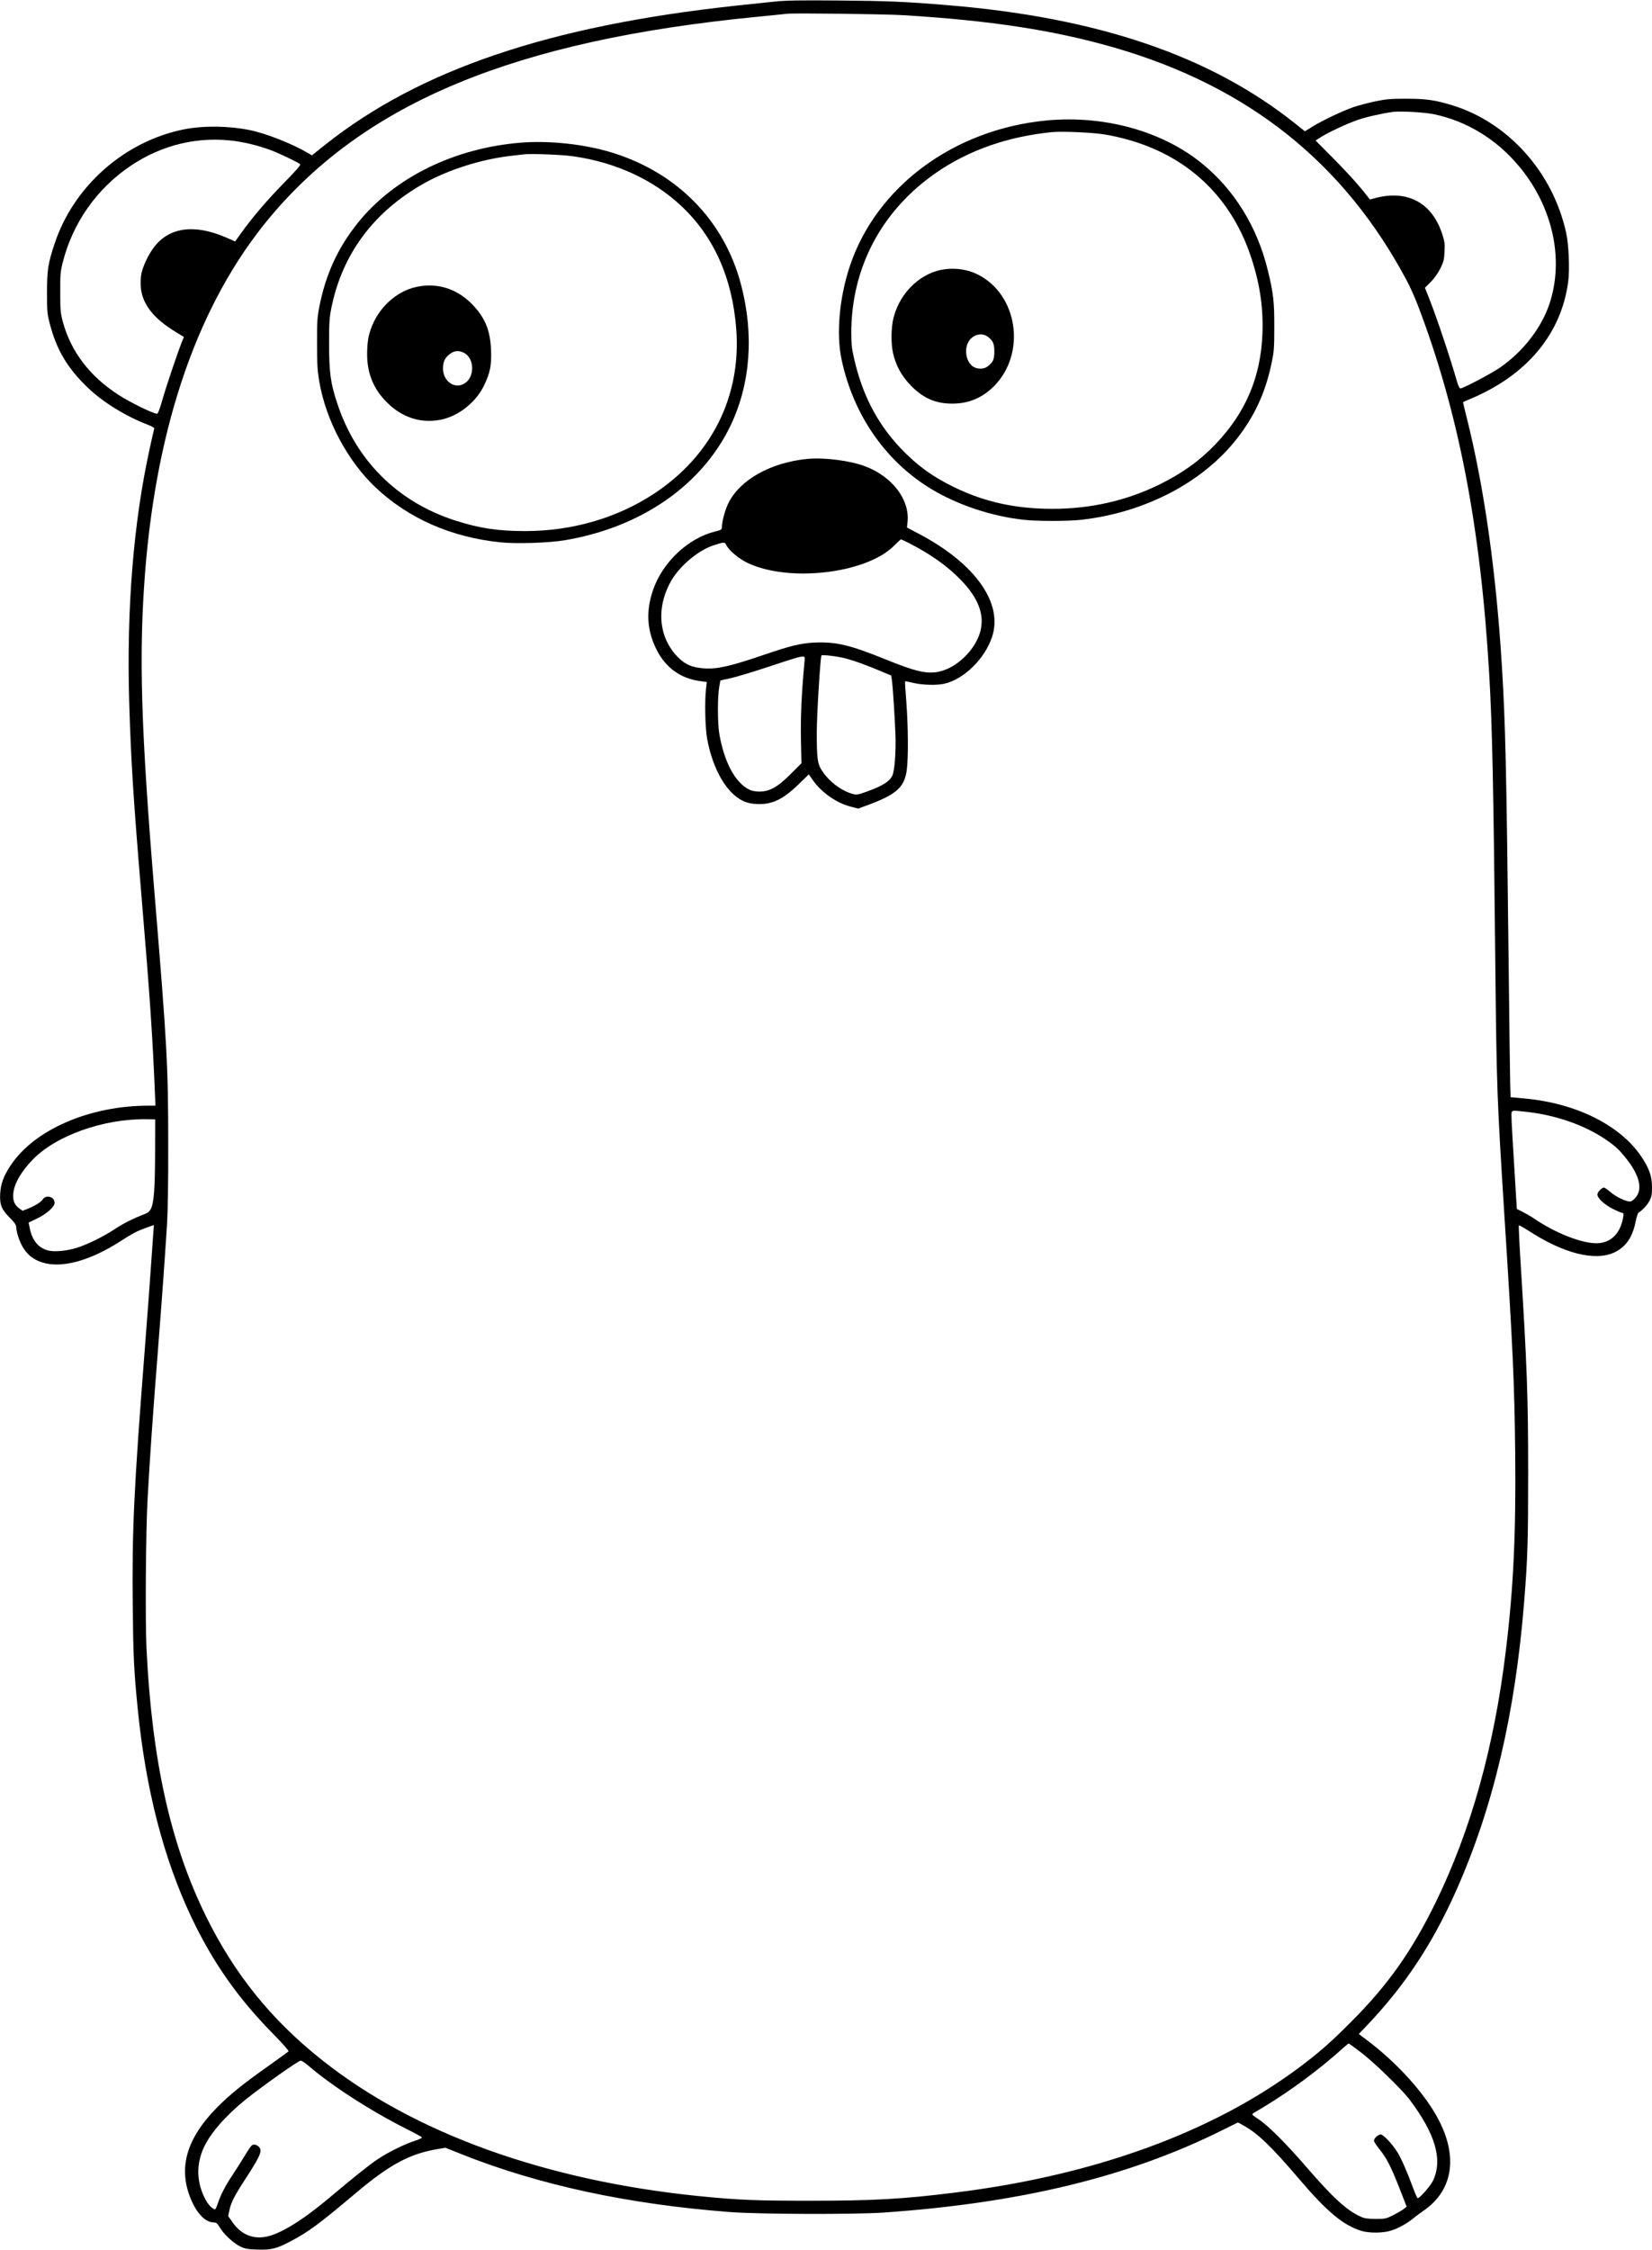
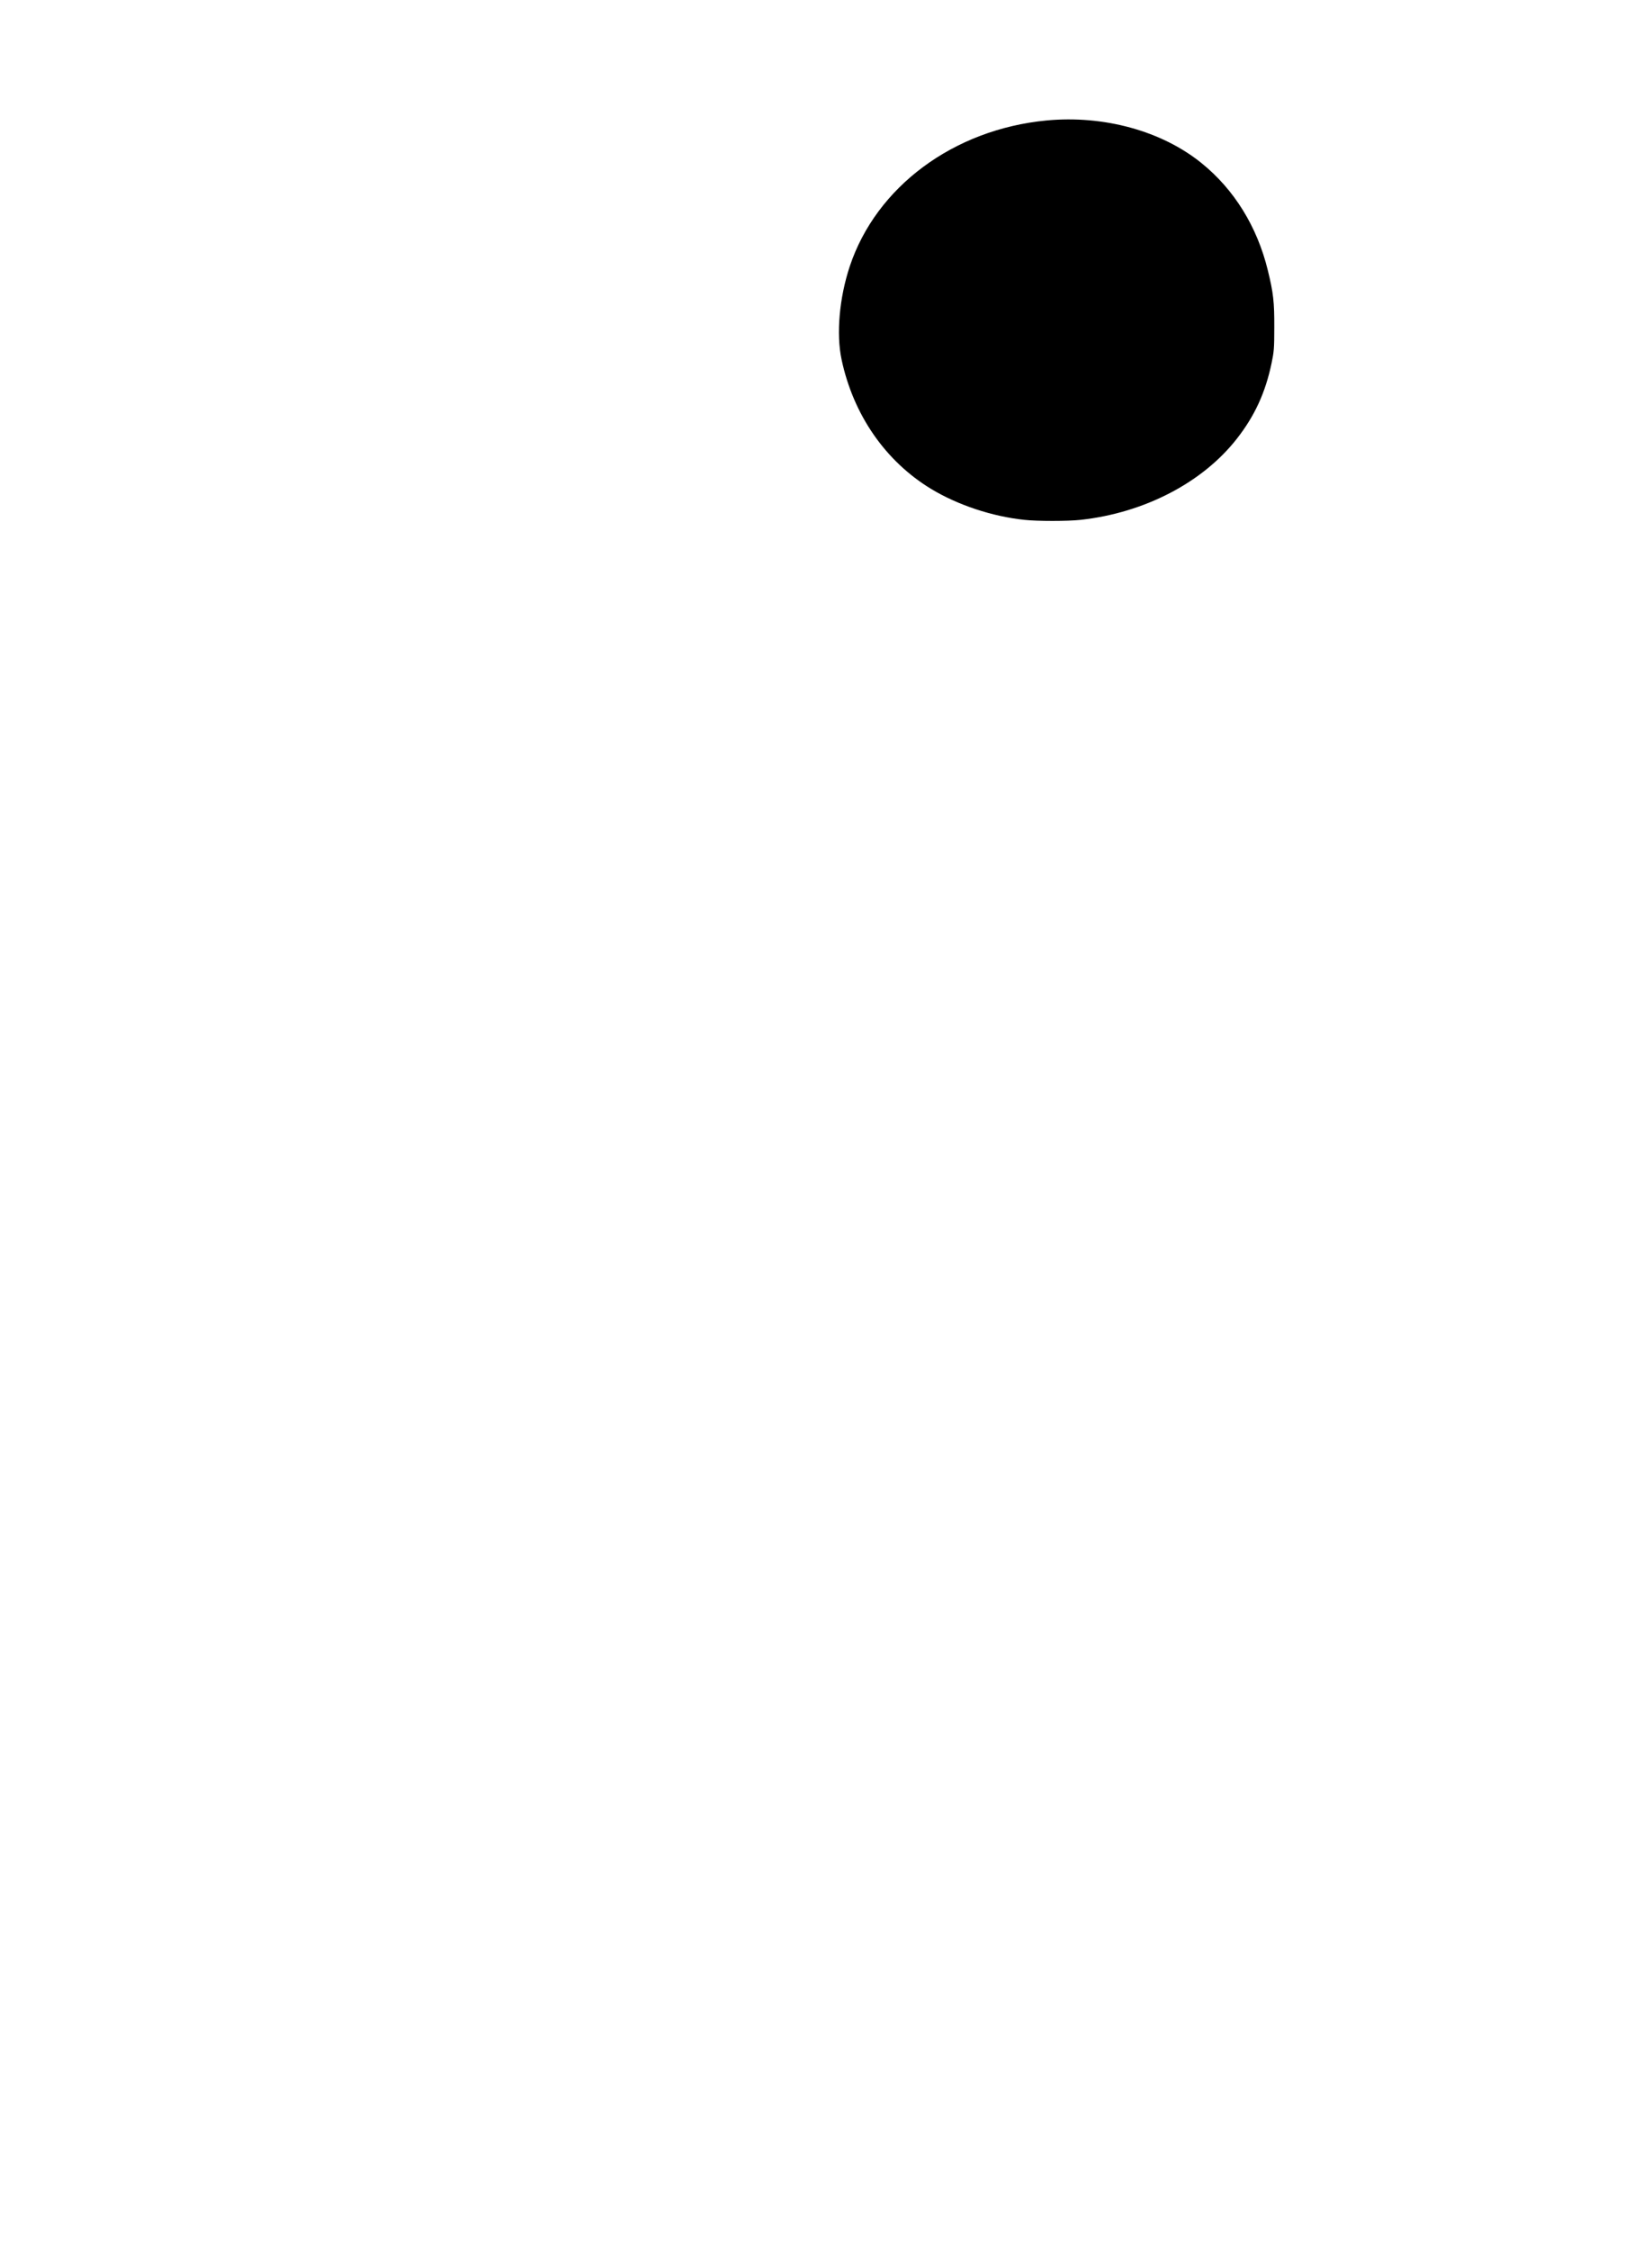
<svg xmlns="http://www.w3.org/2000/svg" width="1634pt" height="2224pt" version="1.0" viewBox="0 0 1634 2224">
  <g transform="translate(0 2224) scale(.1 -.1)">
-     <path d="m7660 22224c-80-8-251-26-380-40-1849-199-3131-634-4065-1376l-130-104-40 24c-153 90-415 194-575 226-212 43-460 45-652 7-587-118-1090-562-1278-1130-65-195-75-260-75-486 0-187 2-207 28-307 67-258 175-438 375-630 153-146 378-285 600-369 35-14 60-29 58-35-3-7-23-95-45-197-161-731-230-1583-203-2510 18-586 40-939 122-1922 82-973 111-1406 133-1957l5-108h-72c-580-1-1124-236-1359-588-71-106-99-181-105-280-6-111 12-157 95-240 47-47 63-70 63-91 0-15 7-52 16-82 44-146 119-230 243-269 189-60 467 15 766 206 135 86 166 102 255 135l82 29-6-82c-3-46-13-186-22-313-8-126-35-484-59-795-111-1419-130-1821-122-2579 5-503 12-634 48-1001 79-805 257-1493 535-2079 209-438 452-786 798-1139 99-100 166-176 160-181-5-5-96-70-202-146-256-181-375-278-502-405-318-321-397-624-246-945 59-124 136-195 214-195 22 0 33-10 57-51 40-67 136-156 205-188 47-22 72-26 167-29 137-4 188 8 331 84 173 91 276 167 643 476 329 278 532 387 799 432l85 15 165-66c763-303 1644-493 2650-570 286-22 1235-25 1520-5 1353 94 2426 354 3345 812l160 79 63-35c135-76 274-210 537-519 282-331 443-465 624-519 80-23 216-21 294 5 76 25 154 69 221 124 28 22 72 55 97 72 306 210 347 569 111 965-143 242-403 520-675 723l-77 58 77 81c377 395 653 812 888 1341 365 822 581 1743 670 2845 35 437 40 604 40 1275 0 764-11 1059-76 2103-12 189-19 345-16 348 3 4 45-20 94-51 346-226 658-305 850-216 114 54 181 151 211 305 9 45 22 85 29 89 40 24 87 76 109 118 20 40 24 63 24 133 0 106-27 185-104 300-209 313-647 531-1158 577l-137 13-4 145c-2 80-9 610-15 1176-22 1963-32 2370-67 2945-58 940-176 1769-350 2461-20 78-35 143-33 144 2 2 32 15 68 30 562 235 902 642 971 1160 16 123 6 363-20 483-131 598-571 1090-1126 1261-174 53-261 65-460 65-155 0-197-4-306-27-69-15-166-40-215-57-108-38-302-130-403-192l-74-46-98 78c-838 668-1951 1047-3439 1169-420 35-590 42-1085 46-370 3-513 1-625-11zm1270-134c867-52 1497-149 2090-320 1326-384 2272-1136 2893-2301 31-57 79-165 108-239 403-1052 623-2186 709-3655 30-515 42-1088 60-2850 13-1242 17-1342 90-2500 84-1311 99-1653 107-2345 8-799-17-1341-93-1960-115-950-345-1771-693-2485-237-484-473-818-841-1186-200-200-311-298-505-443-858-643-2030-1070-3405-1240-520-65-810-81-1435-81-541 0-714 7-1095 45-1524 153-2828 623-3739 1349-499 396-862 847-1142 1415-352 714-536 1541-590 2651-13 273-7 1174 11 1480 22 400 52 832 100 1440 48 617 66 868 92 1270 8 128 13 416 12 800 0 766-12 980-134 2455-137 1658-158 2375-95 3190 116 1477 531 2663 1224 3499 955 1150 2436 1762 4831 1995 140 14 273 27 295 30 73 8 967-3 1145-14zm5257-980c324-69 617-248 838-514 334-400 448-920 300-1362-79-234-255-463-480-622-84-60-373-212-401-212-8 0-22 31-34 73-72 248-195 615-274 817l-42 105 58 58c36 37 71 86 95 134 32 66 37 86 41 165 4 78 1 100-23 175-100 305-337 436-650 358l-66-17-22 29c-90 116-195 232-343 381l-172 173 47 30c80 51 262 136 369 173 90 31 246 66 352 80 76 9 317-4 407-24zm-11857-265c116-17 237-48 355-92 71-26 260-117 283-135 9-8-30-54-160-187-166-169-312-340-428-502l-54-76-89 39c-313 136-564 102-714-96-53-70-105-177-123-254-7-31-11-88-8-131 10-171 122-318 350-455l77-47-21-52c-40-99-156-442-193-574-23-81-43-133-50-133-39 0-269 112-385 188-283 183-468 426-548 719-24 90-26 114-26 293-1 172 2 206 23 290 98 394 338 736 675 962 314 210 671 293 1036 243zm12768-9596c286-31 569-129 776-268 102-69 139-103 208-190 141-176 171-317 85-401-26-25-38-30-61-26-52 11-130 51-179 94-27 23-55 42-63 42-21 0-64-45-64-68 0-36 68-100 152-142 44-22 87-40 95-40 12 0 13-9 8-42-28-165-124-258-267-258-146 0-403 101-608 240-30 21-82 51-116 68l-61 31-7 113c-38 617-46 760-46 806 0 61-8 58 148 41zm-13564-404c-1-347-11-493-41-553-14-29-29-41-68-56-104-39-216-96-291-147-103-69-268-151-374-184-98-31-225-43-286-26-93 25-154 98-178 212l-13 64 81 38c93 44 176 117 176 156 0 60-83 85-116 36-19-29-76-64-150-94l-51-20-31 22c-44 32-62 68-62 126 0 99 66 223 186 350 227 242 707 414 1134 407l85-1-1-330zm11925-8892c124-93 408-368 483-468 256-340 330-594 232-802-25-51-131-173-151-173-5 0-24 42-43 93-59 161-118 296-156 358-49 81-141 179-167 179s-67-38-67-62c0-10 25-48 55-85 69-84 115-174 200-392l68-174-29-24c-16-13-63-40-104-61-71-35-78-37-175-37-81 1-109 5-148 23-138 63-273 186-537 492-205 236-375 407-474 472-68 46-68 46-45 61 13 7 60 36 104 62 270 164 545 368 785 584 25 22 47 40 49 41 3 0 57-39 120-87zm-10410-132c232-200 621-450 971-626 82-41 151-79 154-84s-31-21-77-36c-105-35-253-108-360-179-91-61-235-176-483-385-257-216-480-354-618-381-136-28-252 22-337 143l-42 60 11 54c17 81 51 148 161 316 128 197 158 257 145 294-11 32-56 53-81 37-9-5-46-59-82-120-37-60-89-143-117-184-62-91-115-195-140-273-10-31-22-57-27-57-22 0-65 43-90 89-93 169-100 348-22 520 66 144 215 315 414 476 161 129 522 385 545 385 10 0 44-22 75-49z" />
-     <path d="m10350 21049c-918-88-1683-655-1945-1442-103-310-135-668-81-921 116-546 433-1005 887-1280 262-158 600-271 921-305 125-14 431-14 556 0 631 69 1206 368 1545 801 177 226 283 456 344 747 24 115 27 146 27 356 1 250-9 339-64 563-105 431-333 799-655 1059-394 319-967 476-1535 422zm575-138c720-122 1229-548 1449-1212 87-262 122-496 113-754-16-433-166-785-467-1099-158-164-327-285-555-397-325-159-678-239-1055-239-366 0-674 68-975 215-214 104-367 216-528 385-231 244-380 532-461 893-21 91-26 141-26 245 0 649 303 1218 849 1591 321 219 701 351 1136 395 99 10 405-4 520-23z" />
+     <path d="m10350 21049c-918-88-1683-655-1945-1442-103-310-135-668-81-921 116-546 433-1005 887-1280 262-158 600-271 921-305 125-14 431-14 556 0 631 69 1206 368 1545 801 177 226 283 456 344 747 24 115 27 146 27 356 1 250-9 339-64 563-105 431-333 799-655 1059-394 319-967 476-1535 422zm575-138z" />
    <path d="m9350 19579c-234-27-445-223-511-476-26-99-28-259-5-358 29-124 87-227 179-320 123-124 242-175 407-175 159 0 295 56 409 170 327 325 239 915-165 1110-93 45-202 62-314 49zm419-667c53-39 66-69 66-147 0-80-13-108-69-149-37-28-103-27-144 2-64 46-86 159-46 237 38 75 131 103 193 57z" />
-     <path d="m5157 20830c-661-51-1260-346-1620-796-197-246-318-512-380-834-19-99-22-149-21-360 0-206 4-265 22-372 66-383 278-782 555-1045 325-307 749-494 1236-544 161-17 481-6 640 21 753 127 1352 542 1637 1133 197 412 234 901 103 1396-166 630-629 1103-1274 1302-268 83-616 121-898 99zm513-135c415-59 785-228 1062-485 325-301 510-711 550-1218 52-668-243-1259-817-1635-368-240-804-366-1270-367-273 0-455 28-697 106-567 184-978 593-1163 1159-66 198-80 305-80 590 0 211 3 254 23 353 108 533 420 951 917 1230 241 135 568 238 855 271 52 6 111 13 130 15 73 9 380-3 490-19z" />
-     <path d="m4120 19404c-203-43-383-211-455-425-22-66-29-108-33-196-9-214 52-377 193-519 156-157 351-216 553-169 168 40 333 174 410 335 60 125 75 199 69 350-8 199-62 327-196 461-148 148-342 206-541 163zm466-650c105-50 114-234 14-301-103-71-229 24-218 163 5 61 26 96 78 132 39 26 79 28 126 6z" />
-     <path d="m7990 17704c-365-35-671-205-786-439-33-67-63-180-64-236 0-24-6-28-67-43-268-67-519-303-614-579-71-208-61-393 32-583 90-184 243-294 442-318l58-8-8-71c-14-123-8-383 11-487 44-246 147-458 274-564 71-58 127-80 219-84 149-7 258 45 415 198l98 95 37-53c87-126 240-233 385-268l67-17 103 38c275 102 355 175 377 344 16 120 14 427-4 667-9 114-15 208-13 209 2 2 39-5 83-16 88-21 232-25 305-8 193 44 397 243 471 458 116 336-164 732-728 1027l-112 59 6 60c20 218-151 442-416 544-147 57-404 90-571 75zm1005-835c205-105 367-219 495-348 190-191 255-364 202-538-55-178-234-347-406-383-119-25-233 2-535 125-347 140-479 171-690 163-136-6-238-30-493-117-342-117-471-147-603-138-119 8-187 37-260 111-193 195-218 493-63 760 84 144 267 297 413 344 109 36 113 36 129 3 28-53 117-129 201-171 404-200 1175-114 1456 163 35 35 66 64 69 65s41-16 85-39zm-626-1139c92-25 201-65 341-124l105-44 7-49c10-73 28-358 35-538 6-173-9-360-32-405-30-58-97-99-251-155-87-32-101-34-138-24-114 31-235 122-306 231-45 69-52 121-51 392 0 159 35 729 46 746 7 11 165-9 244-30zm-413-47c-28-301-38-528-34-748l5-240-106-106c-132-132-208-174-311-174-46 1-76 7-105 22-136 72-242 271-290 547-18 104-19 368-1 465l11 64 102 23c56 12 218 61 360 108 285 94 317 104 352 105 23 1 23 0 17-66z" />
  </g>
</svg>